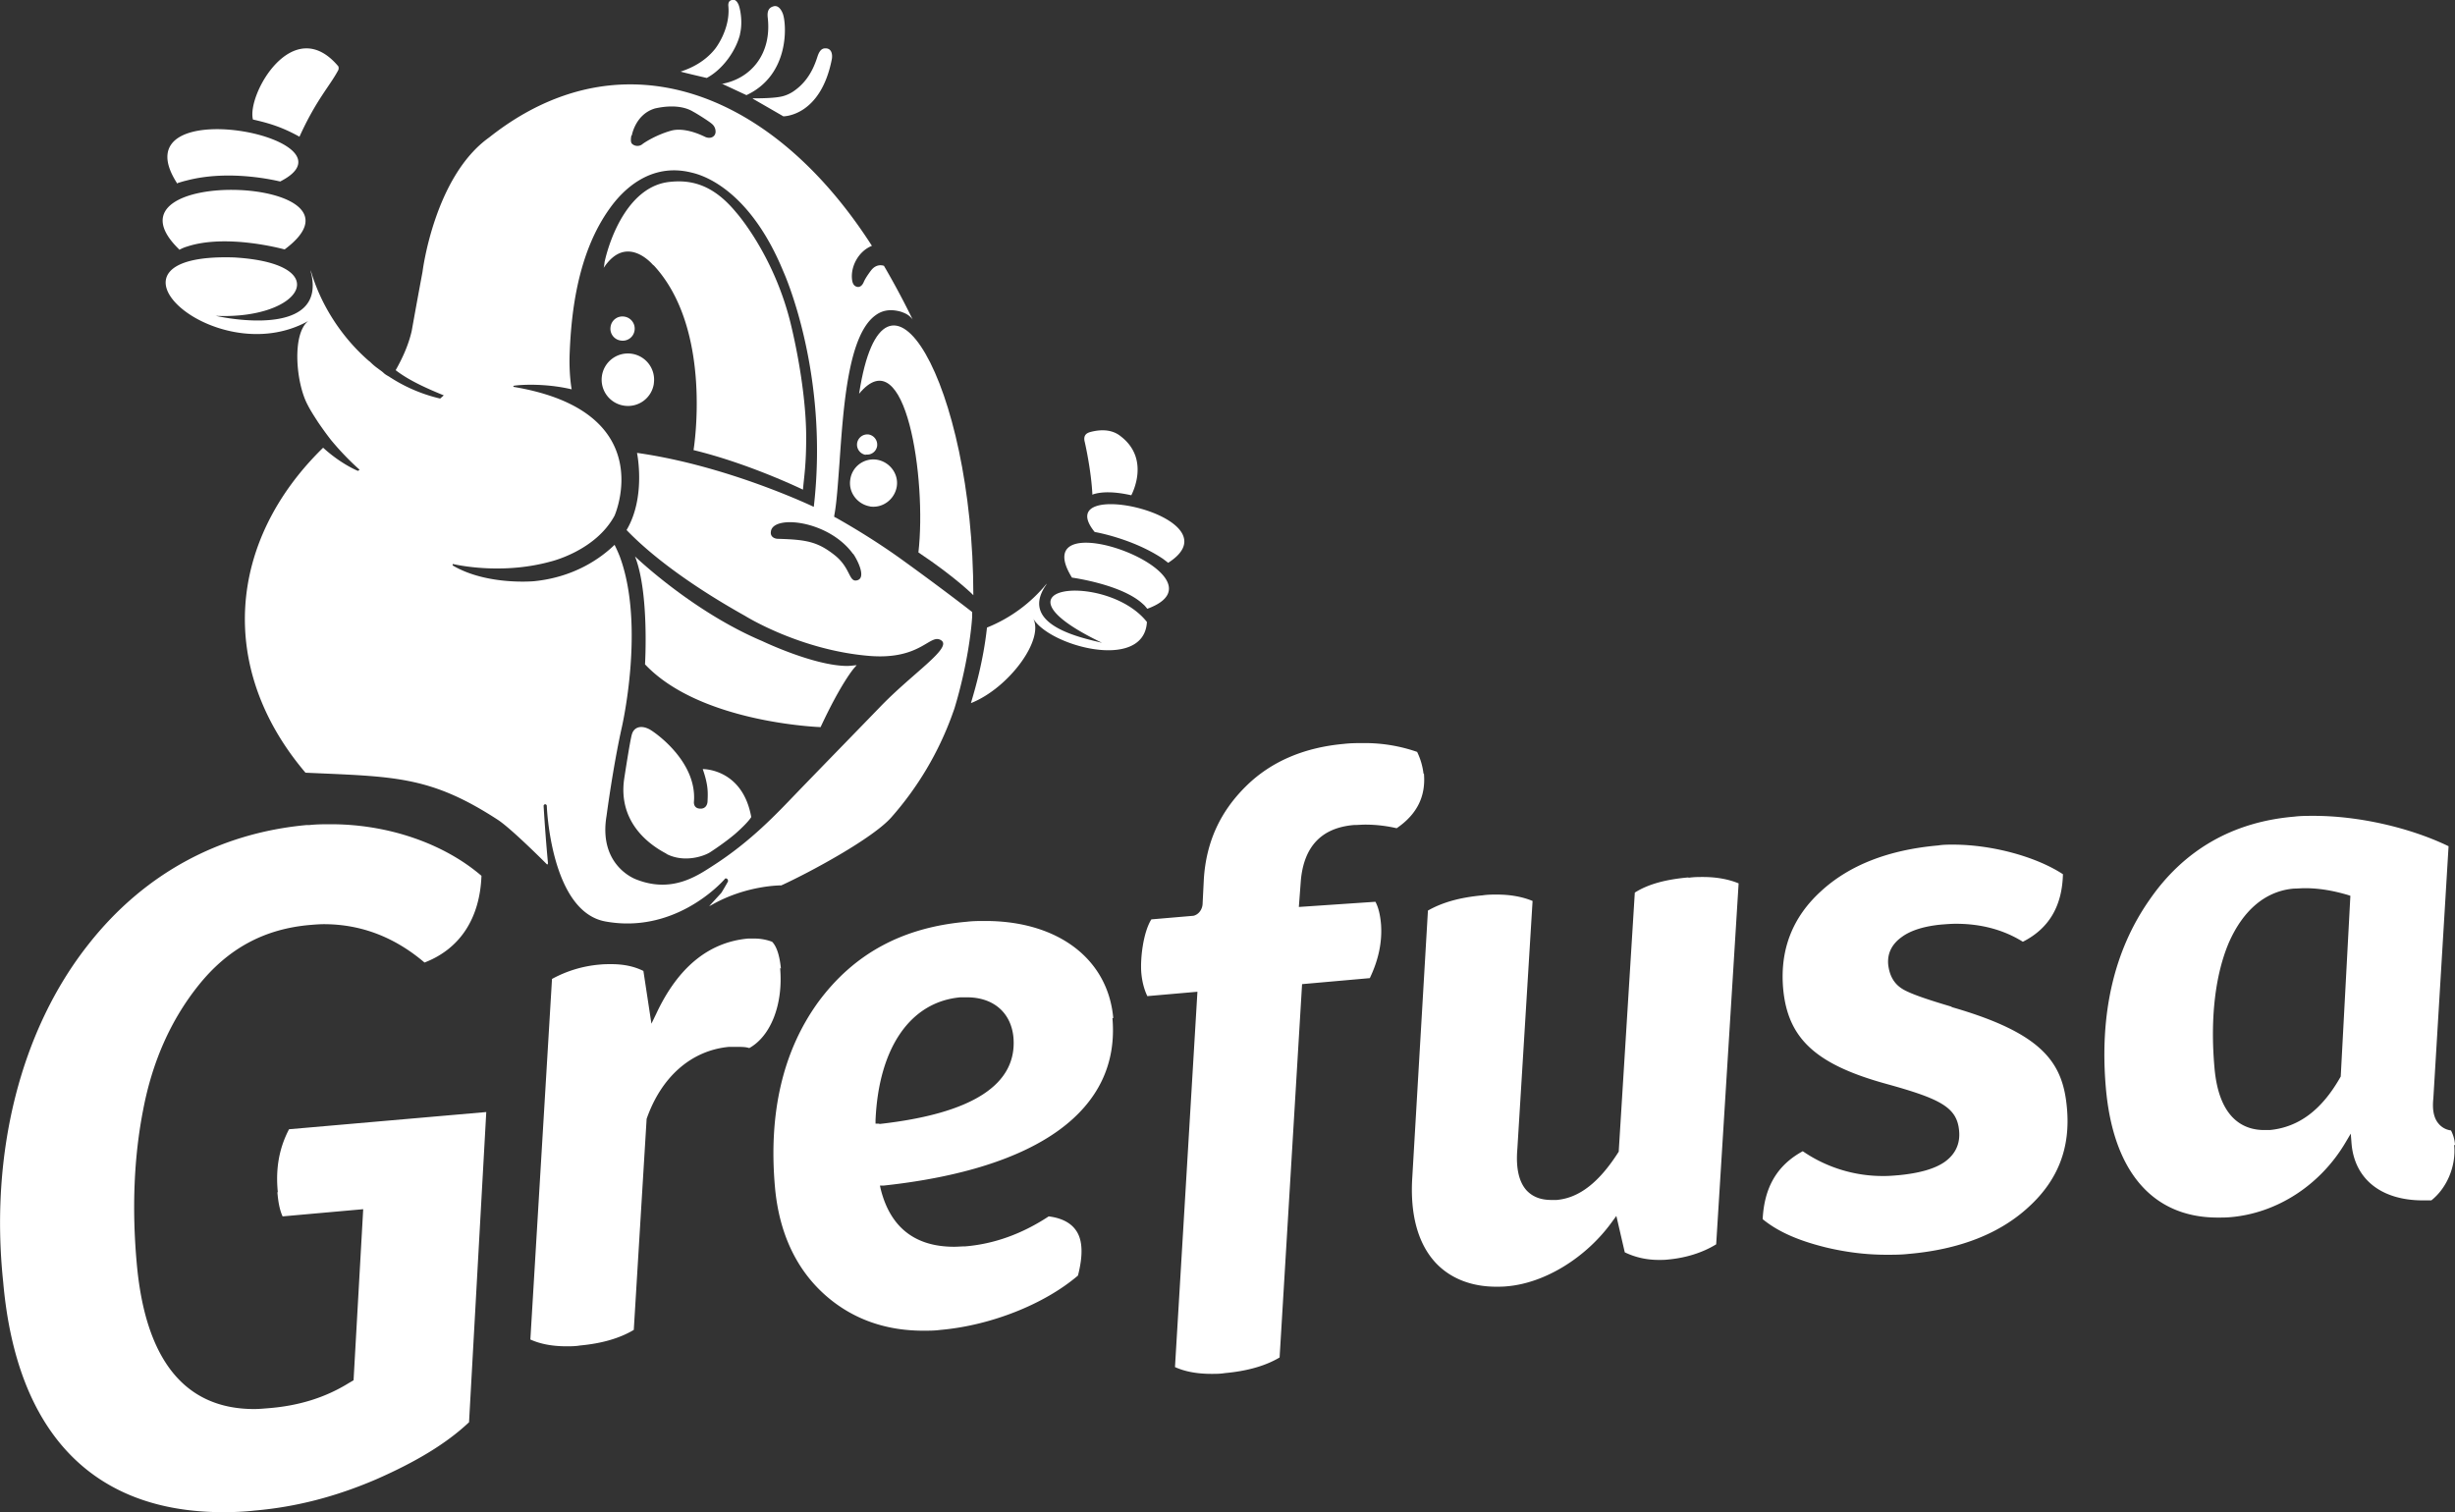
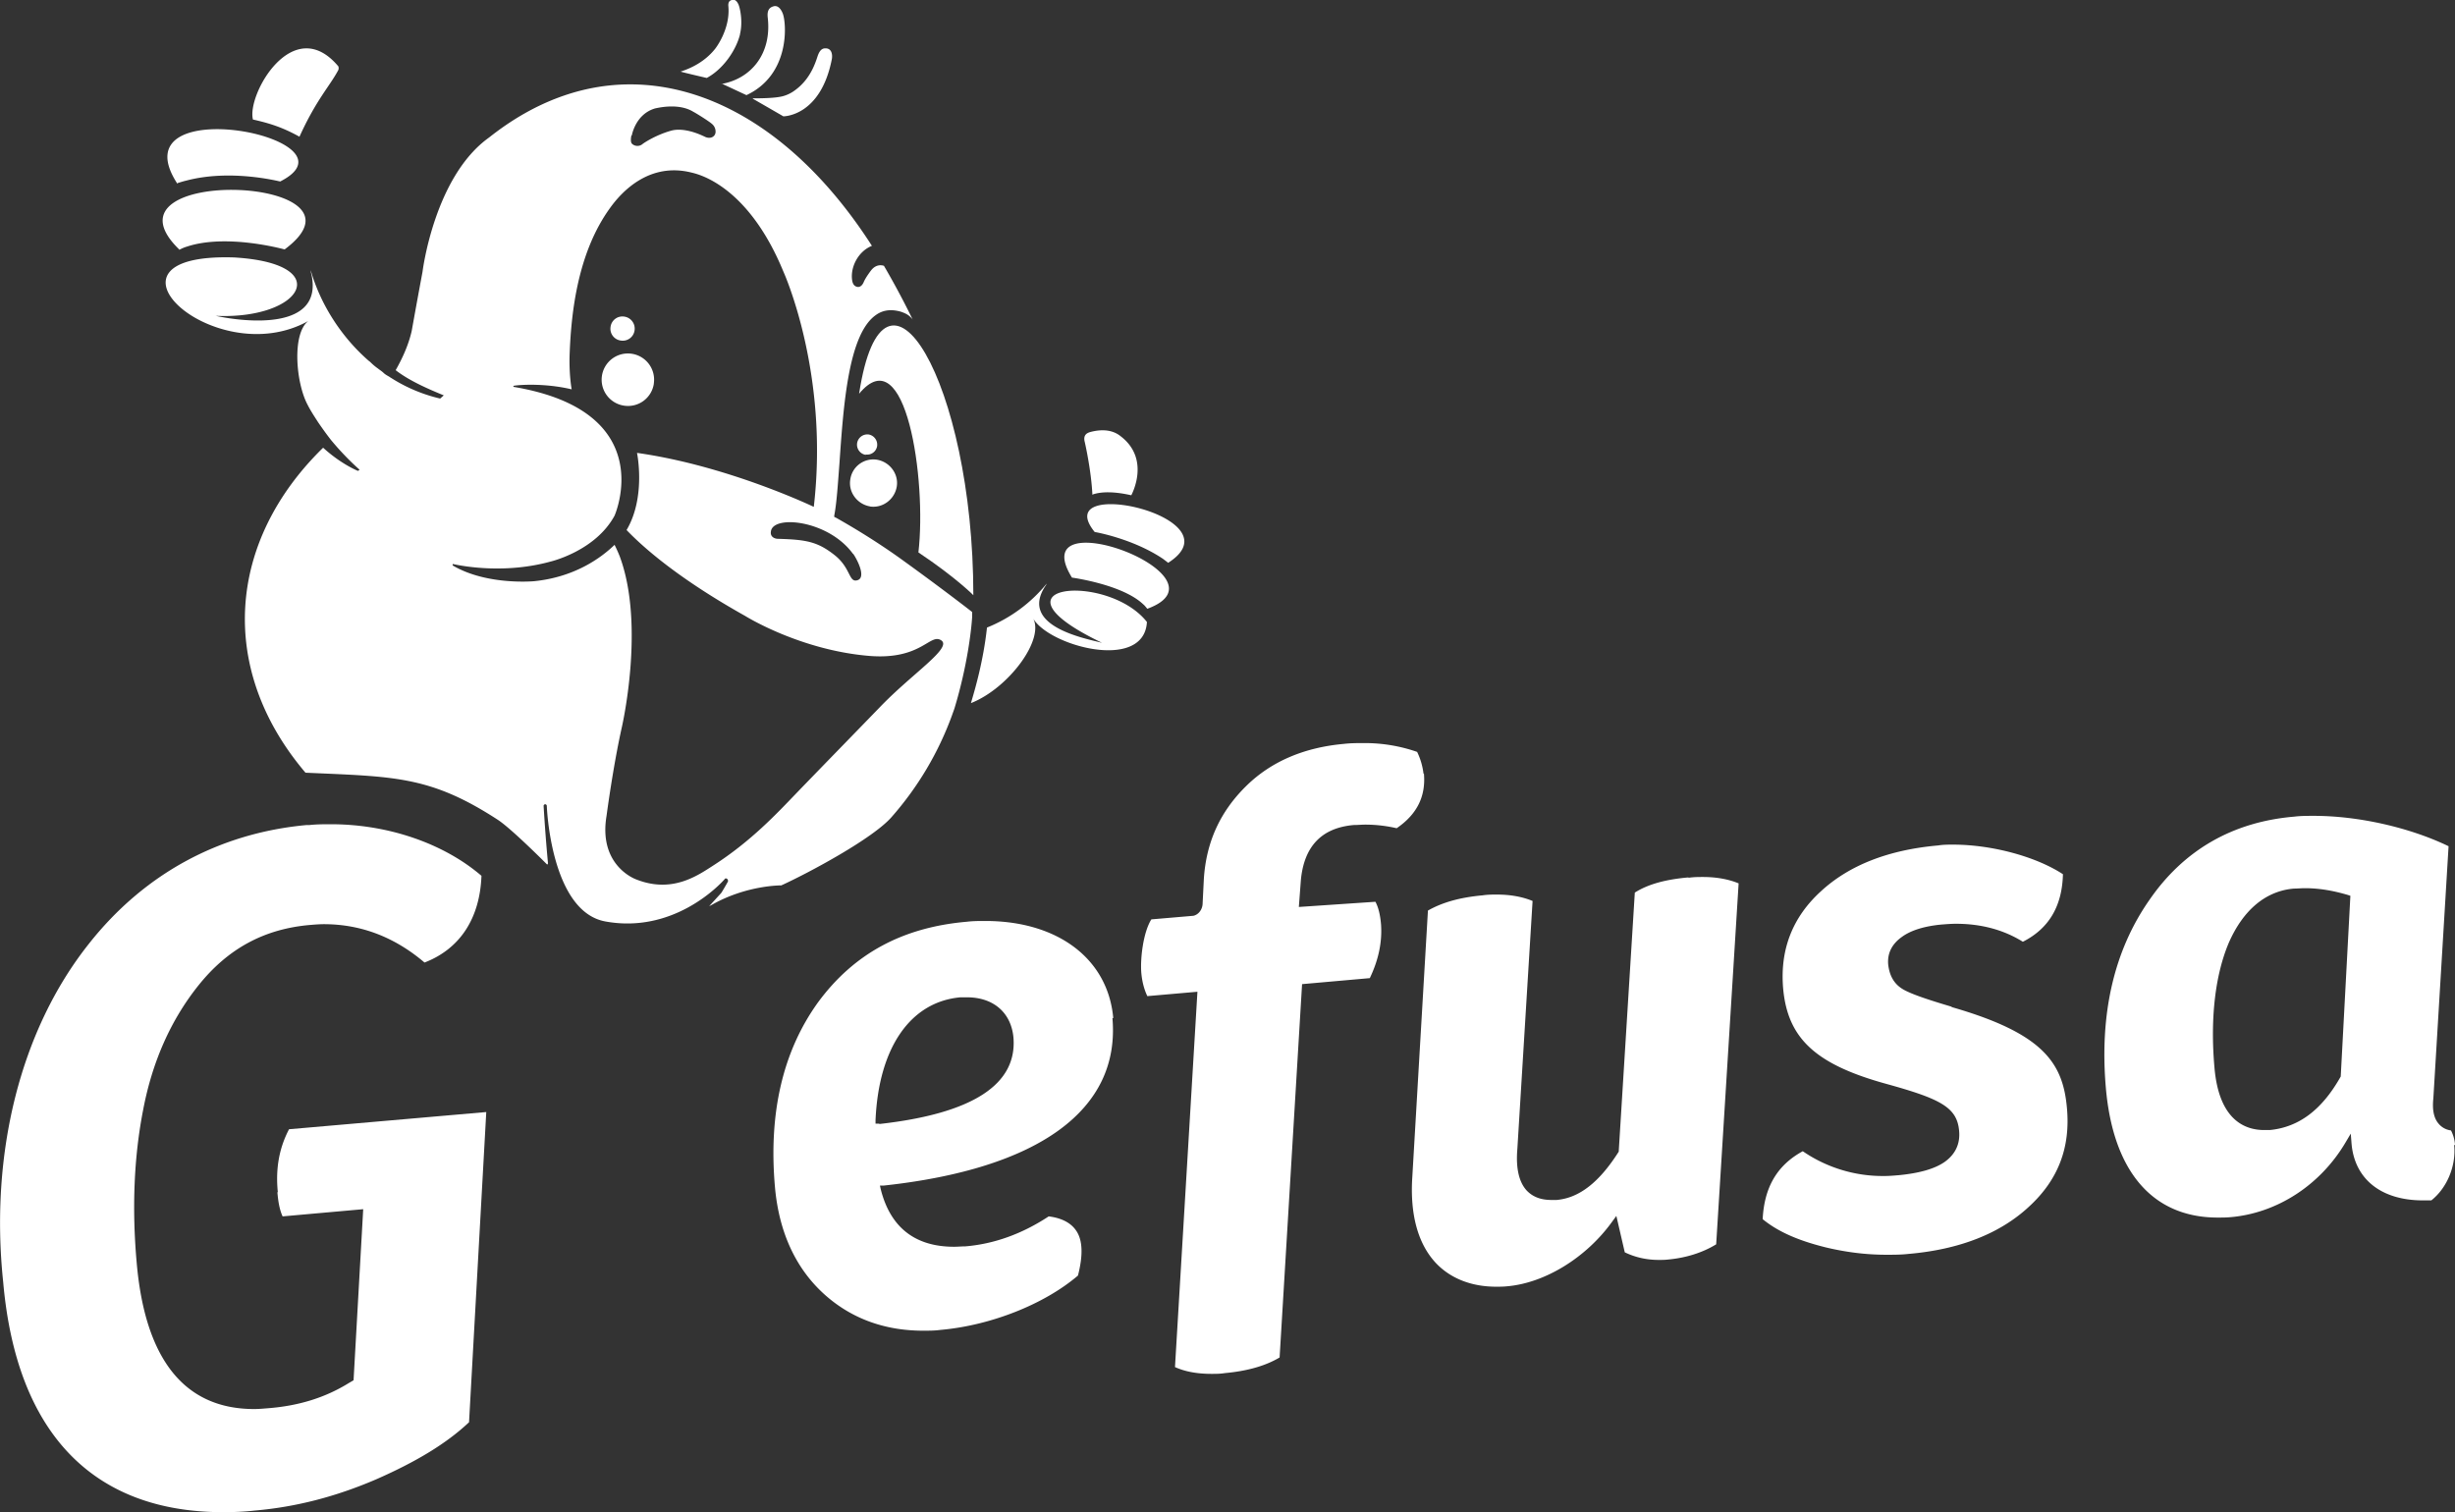
<svg xmlns="http://www.w3.org/2000/svg" width="112" height="69" fill="none" viewBox="0 0 112 69">
  <rect x="0" y="0" width="112" height="69" fill="#333333" stroke="none" />
  <g fill="#fff" clip-path="url(#a)">
    <path d="M32.92 3.812s1.17.547 1.134.529c1.993-.93 1.828-3.247 1.664-3.703-.073-.2-.22-.42-.44-.346-.255.073-.273.292-.255.492.201 1.678-.768 2.81-2.103 3.046v-.018ZM11.54 5.454c.732.164 1.335.346 2.122.784.768-1.696 1.39-2.316 1.774-3.046a.252.252 0 0 0 0-.164C13.369.565 11.248 4.323 11.54 5.454ZM12.656 54.408c.036.456.11.821.237 1.095l3.677-.328-.44 7.806-.219.128c-1.06.656-2.268 1.04-3.694 1.149-.22.018-.42.036-.622.036-3.164 0-4.974-2.243-5.359-6.675-.219-2.463-.128-4.816.293-6.968.42-2.225 1.28-4.14 2.542-5.709 1.335-1.66 2.981-2.553 5.066-2.736.22-.018.44-.036.64-.036 1.683 0 3.22.583 4.59 1.75 1.61-.62 2.525-2.006 2.598-3.957-1.72-1.478-4.262-2.353-6.858-2.353-.33 0-.659 0-.988.036h-.128c-3.987.365-7.425 2.226-9.95 5.436C.934 47.003-.475 52.62.147 58.512.75 65.37 4.225 69 10.186 69c.458 0 .934-.018 1.427-.073 1.902-.164 3.713-.638 5.542-1.423 1.829-.802 3.219-1.641 4.243-2.608l.786-14.154-8.998.785c-.439.839-.622 1.769-.512 2.863l-.018.018ZM33.76 1.55c.147-.602-.017-1.276-.09-1.386-.074-.146-.183-.219-.33-.146-.146.055-.11.274-.11.274.092 1.058-.603 1.933-.603 1.933-.476.602-1.116.894-1.573 1.04-.073 0 1.189.292 1.189.292.75-.402 1.335-1.259 1.518-1.988V1.55ZM8.102 8.354s.293-.092.384-.11c2.048-.547 4.261.037 4.298.037 3.914-1.988-7.499-4.232-4.7.09h.018v-.017Z" />
    <path d="M8.175 11.4c.11-.055.22-.11.348-.146 1.81-.602 4.389.11 4.462.127 4.536-3.374-8.797-3.866-4.81 0v.019ZM49.855 22.562c.366-.127.951-.146 1.756.037.036-.073.878-1.66-.494-2.7-.274-.219-.713-.364-1.39-.182-.11.036-.33.11-.238.456 0 0 .293 1.258.348 2.408l.018-.019ZM48.904 26.356s2.304.31 3.255 1.222c.055.037.165.183.183.2 4.024-1.477-5.706-5.088-3.438-1.422ZM34.346 4.505s1.427.821 1.39.803c0 0 1.701.018 2.213-2.609.037-.2 0-.51-.31-.492-.202 0-.294.219-.348.383-.256.82-.659 1.295-1.134 1.605a1.603 1.603 0 0 1-.403.183c-.347.109-1.115.109-1.408.109v.018Z" />
    <path d="M49.946 24.277c.037 0 1.756.31 3.11 1.222 0 0 .219.164.237.182 3.256-2.08-5.45-4.03-3.365-1.422l.018.018ZM39.485 20.738a.46.46 0 0 0 .53-.383.472.472 0 0 0-.383-.529.472.472 0 0 0-.53.402.471.471 0 0 0 .402.528l-.019-.018ZM39.687 23.11c.585.09 1.133-.329 1.225-.913.091-.583-.33-1.13-.915-1.222a1.06 1.06 0 0 0-1.207.912c-.091.584.33 1.131.915 1.222h-.018Z" />
    <path d="M44.405 27.159c0-9.704-4.078-16.598-5.212-9.193 2.14-2.59 3.09 3.94 2.706 7.241 1.72 1.15 2.506 1.952 2.506 1.952Z" />
    <path d="M25 39.397a80.592 80.592 0 0 1-.2-2.626c0-.037.036-.073.073-.073.036 0 .073.036.073.073 0 .054.183 4.797 2.652 5.271 3.127.584 5.248-1.678 5.468-1.933.018-.037.073-.037.11 0 .036.018.036.073.036.11-.055.108-.292.51-.31.528l-.55.602.11-.055c1.592-.912 3.183-.894 3.183-.894 1.316-.602 4.188-2.152 5.03-3.118a14.568 14.568 0 0 0 2.76-4.652c.037-.109.074-.2.11-.31.586-1.933.768-3.575.805-4.158v-.237l-.33-.256a128.378 128.378 0 0 0-2.925-2.17c-1.5-1.076-2.872-1.824-2.926-1.86l-.11-.055v-.055c.11-.566.164-1.404.238-2.39.182-2.626.402-5.89 1.664-6.766.329-.237.713-.274 1.152-.146.256.091.348.164.439.255a.484.484 0 0 1 .091.11 37.26 37.26 0 0 0-1.316-2.463c-.11-.036-.348-.073-.567.183 0 0-.275.346-.366.583-.037.073-.11.2-.256.2-.128-.017-.22-.09-.256-.273-.11-.602.256-1.35.896-1.605C36.76 6.511 32.792 3.85 28.75 3.85c-2.177 0-4.371.784-6.438 2.425-2.505 1.788-3.036 6.129-3.036 6.129-.256 1.368-.494 2.7-.494 2.7-.146.638-.42 1.24-.731 1.787.585.456 1.39.82 2.195 1.149l-.165.146a7.202 7.202 0 0 1-2.25-.949s-.036-.018-.054-.036c-.092-.055-.201-.11-.275-.183-.073-.072-.164-.127-.256-.2a2.668 2.668 0 0 1-.347-.292c-.037-.037-.073-.055-.11-.091-1.244-1.095-2.176-2.572-2.615-4.104 0 0 0 .073.036.2.549 2.572-3.036 2.171-4.37 1.88 3.95.182 5.504-2.39.84-2.664-6.876-.219-.859 5.271 3.384 2.9-.75.584-.567 2.81-.037 3.812.147.292.33.566.494.821.201.292.384.547.585.803.513.62 1.006 1.094 1.299 1.35l-.073.054s-.75-.292-1.591-1.058c-4.353 4.25-4.847 10.068-.805 14.829 4.023.182 5.67.128 8.779 2.152.64.42 2.25 2.043 2.25 2.043l.036-.055Zm13.918-14.135c.183.255.64 1.13.165 1.222-.366.073-.274-.584-1.024-1.168-.768-.601-1.28-.693-2.56-.73-.184 0-.366-.109-.33-.327.073-.785 2.634-.53 3.75 1.02v-.017ZM28.823 6.183s.165-.985 1.079-1.24c.037 0 1.043-.274 1.738.164.018 0 .676.401.84.547.11.091.165.22.165.347a.274.274 0 0 1-.073.2c-.128.128-.31.092-.42.037-.604-.292-1.153-.383-1.537-.274-.658.183-1.207.53-1.316.62a.352.352 0 0 1-.22.073.348.348 0 0 1-.238-.09c-.091-.074-.055-.293-.036-.384h.018Zm-8.175 19.608s0-.055.018-.055c.567.128 2.45.438 4.444-.11 0 0 2.049-.474 2.927-2.097 0 0 2.103-4.742-4.59-5.873-.037 0-.037-.037 0-.055.347-.055 1.48-.11 2.633.164 0 0-.128-.675-.092-1.623.073-1.897.366-4.615 1.847-6.657.55-.767 1.811-2.098 3.731-1.606.878.201 2.78 1.131 4.17 4.506 0 0 2.103 4.596 1.39 10.743 0 0-3.914-1.879-8.065-2.463 0 0 .42 2.007-.476 3.52.823.858 2.45 2.262 5.414 3.922 0 0 2.505 1.569 5.688 1.824 2.359.182 2.743-1.058 3.255-.711.512.346-1.335 1.514-2.817 3.064-1.024 1.058-2.98 3.064-3.804 3.921-.877.912-2.066 2.19-3.804 3.302-.731.474-1.883 1.258-3.493.62 0 0-1.737-.602-1.353-2.9 0 0 .292-2.225.695-4.031 0 0 1.079-4.651-.092-7.807 0 0-.091-.237-.237-.529-.64.62-1.848 1.478-3.676 1.66 0 0-2.14.2-3.695-.711l-.018-.018ZM77.032 40.036c-1.042.09-1.847.31-2.45.693L73.85 52.51v.037c-.878 1.386-1.792 2.116-2.835 2.207h-.238c-.493 0-.86-.146-1.134-.438-.347-.383-.493-1.021-.42-1.879l.695-11.326c-.44-.183-.988-.292-1.628-.292-.201 0-.42 0-.658.036-1.006.092-1.811.31-2.488.694l-.713 12.165c-.11 1.697.256 3.046 1.08 3.922.657.693 1.609 1.076 2.742 1.076.165 0 .33 0 .494-.018 1.738-.146 3.621-1.313 4.792-2.937l.201-.274.384 1.66c.457.22.97.347 1.555.347.146 0 .274 0 .42-.018.805-.073 1.573-.31 2.195-.694l1.024-16.47c-.439-.182-.987-.291-1.628-.291-.2 0-.42 0-.658.036v-.018ZM64.943 35.312a3.108 3.108 0 0 0-.292-1.003 7.23 7.23 0 0 0-2.433-.402c-.292 0-.603 0-.914.037-1.81.164-3.31.802-4.444 1.915-1.19 1.167-1.83 2.553-1.939 4.25l-.055 1.094c0 .292-.183.529-.42.584l-1.92.164c-.367.584-.513 1.77-.458 2.444.037.401.128.748.274 1.058l2.286-.2-1.024 17.126c.44.2.988.31 1.665.31.2 0 .402 0 .621-.036 1.006-.091 1.847-.329 2.487-.712l1.025-17.035 3.09-.274c.403-.839.568-1.66.513-2.444-.037-.456-.128-.803-.257-1.04l-3.493.237.092-1.222c.146-1.55.95-2.389 2.414-2.517.183 0 .347-.018.53-.018.476 0 .951.055 1.427.164.933-.638 1.335-1.459 1.243-2.499l-.018.019ZM52.324 28.38c-1.81-2.297-7.608-1.714-2.048.95-.897-.22-3.75-.785-2.597-2.573a.503.503 0 0 0 .073-.127 6.767 6.767 0 0 1-2.725 2.006c-.165 1.532-.549 2.827-.732 3.447 1.72-.675 3.402-2.936 2.817-3.903.658 1.277 5.084 2.499 5.212.2ZM112 52.238a1.674 1.674 0 0 0-.183-.657.874.874 0 0 1-.567-.31c-.219-.255-.292-.638-.238-1.149l.695-11.509c-1.774-.857-4.115-1.386-6.145-1.386-.311 0-.603 0-.896.036-2.798.237-5.03 1.514-6.602 3.794-1.61 2.298-2.286 5.18-1.993 8.573.329 3.83 2.14 5.927 5.102 5.927.201 0 .384 0 .585-.018 2.122-.182 4.097-1.459 5.249-3.41l.238-.402.037.474c.146 1.605 1.353 2.572 3.255 2.572h.384c.713-.565 1.134-1.568 1.042-2.517l.037-.018Zm-5.212-3.155v.036c-.86 1.532-1.921 2.316-3.237 2.444h-.256c-.915 0-2.067-.492-2.268-2.845-.201-2.262.036-4.25.658-5.71.659-1.495 1.683-2.352 2.963-2.462.165 0 .329-.018.512-.018.64 0 1.28.11 1.957.31l.11.037-.439 8.226v-.018ZM50.788 46.456c-.238-2.7-2.524-4.432-5.834-4.432-.275 0-.567 0-.86.036-2.926.256-5.14 1.46-6.767 3.666-1.61 2.226-2.267 5.053-1.975 8.409.183 2.134.988 3.83 2.36 5.016 1.206 1.04 2.688 1.568 4.407 1.568.256 0 .53 0 .786-.036 2.286-.2 4.737-1.167 6.273-2.48.238-.931.22-1.624-.091-2.062-.238-.346-.659-.565-1.244-.638-1.189.784-2.469 1.258-3.804 1.368-.164 0-.347.018-.512.018-1.774 0-2.908-.876-3.347-2.627l-.036-.164h.164c7.096-.766 10.809-3.465 10.443-7.642h.037Zm-10.663 4.815h-.182v-.164c.146-3.301 1.59-5.399 3.877-5.6h.292c1.207 0 2.012.694 2.122 1.825.183 2.152-1.866 3.483-6.127 3.957l.018-.018ZM89.066 45.945c-1.17-.346-1.975-.62-2.304-.839-.366-.237-.567-.602-.622-1.112-.037-.493.164-.912.622-1.24.42-.31 1.042-.493 1.792-.566.238-.018.457-.037.677-.037 1.152 0 2.176.274 3.054.821 1.189-.602 1.792-1.623 1.829-3.082-1.226-.803-3.238-1.35-5.011-1.35-.238 0-.458 0-.677.037-2.286.2-4.079.912-5.359 2.097-1.298 1.186-1.865 2.663-1.719 4.414.201 2.298 1.481 3.484 4.737 4.377 2.432.675 3.2 1.058 3.292 2.134.055.584-.165 1.058-.64 1.405-.457.328-1.17.529-2.122.62-.22.018-.439.037-.658.037a6.45 6.45 0 0 1-3.713-1.131c-1.17.638-1.755 1.641-1.829 3.1.714.584 1.646.985 2.908 1.295.933.22 1.83.329 2.744.329.329 0 .658 0 .987-.037 2.341-.2 4.188-.93 5.505-2.152 1.335-1.222 1.902-2.7 1.737-4.505-.182-2.061-1.079-3.41-5.285-4.615h.055Z" />
-     <path d="M30.396 38.96c.841.437 1.774.09 2.03-.092 0 0 .622-.401 1.115-.82.622-.548.732-.767.732-.767-.402-2.225-2.213-2.188-2.213-2.188.256.73.238 1.076.22 1.459 0 .11-.055.365-.348.346-.31-.018-.274-.31-.274-.31.146-1.75-1.61-3.064-2.012-3.301-.402-.219-.732-.11-.823.237-.091.328-.348 2.025-.348 2.025-.256 1.805.915 2.882 1.94 3.41h-.02ZM29.81 12.093c2.744 2.936 1.83 8.445 1.83 8.445 2.56.62 4.992 1.805 4.992 1.805.055-.638.147-1.112.147-2.389 0-1.715-.366-3.812-.732-5.29-.786-3.1-2.469-4.979-2.469-4.979-1.024-1.24-2.012-1.495-3.018-1.386-1.847.182-2.725 2.499-2.98 3.666 0 .055-.037.255-.037.255 1.06-1.605 2.268-.109 2.268-.109v-.018ZM29.427 30.314c2.523 2.681 8.01 2.864 8.01 2.864.933-2.007 1.518-2.681 1.518-2.681l.128-.146s-.33.036-.42.036c-1.519 0-3.878-1.13-3.878-1.13-3.2-1.35-5.816-3.868-5.816-3.868.659 1.66.457 4.943.457 4.943v-.018ZM35.626 44.194c-.073-.748-.256-1.076-.402-1.222a2.284 2.284 0 0 0-.823-.146h-.274c-1.793.164-3.2 1.313-4.188 3.43l-.22.455-.366-2.407c-.402-.2-.878-.31-1.463-.31-.164 0-.329 0-.512.018a5.498 5.498 0 0 0-2.195.657l-.987 16.452c.439.2.987.31 1.646.31.201 0 .402 0 .622-.037.987-.091 1.81-.328 2.45-.711l.586-9.63c.676-1.934 2.048-3.12 3.749-3.284h.366c.22 0 .402 0 .567.055.987-.547 1.554-2.006 1.408-3.648l.036.018Z" />
    <path d="M29.829 17.492a1.195 1.195 0 0 0-1.006-1.35 1.197 1.197 0 1 0-.33 2.371 1.19 1.19 0 0 0 1.336-1.003v-.018ZM27.854 14.92a.543.543 0 0 0 .475.62.544.544 0 0 0 .622-.474.553.553 0 0 0-.476-.62.544.544 0 0 0-.621.474Z" />
  </g>
  <defs>
    <clipPath id="a">
      <path fill="#fff" d="M0 0h112v69H0z" />
    </clipPath>
  </defs>
</svg>